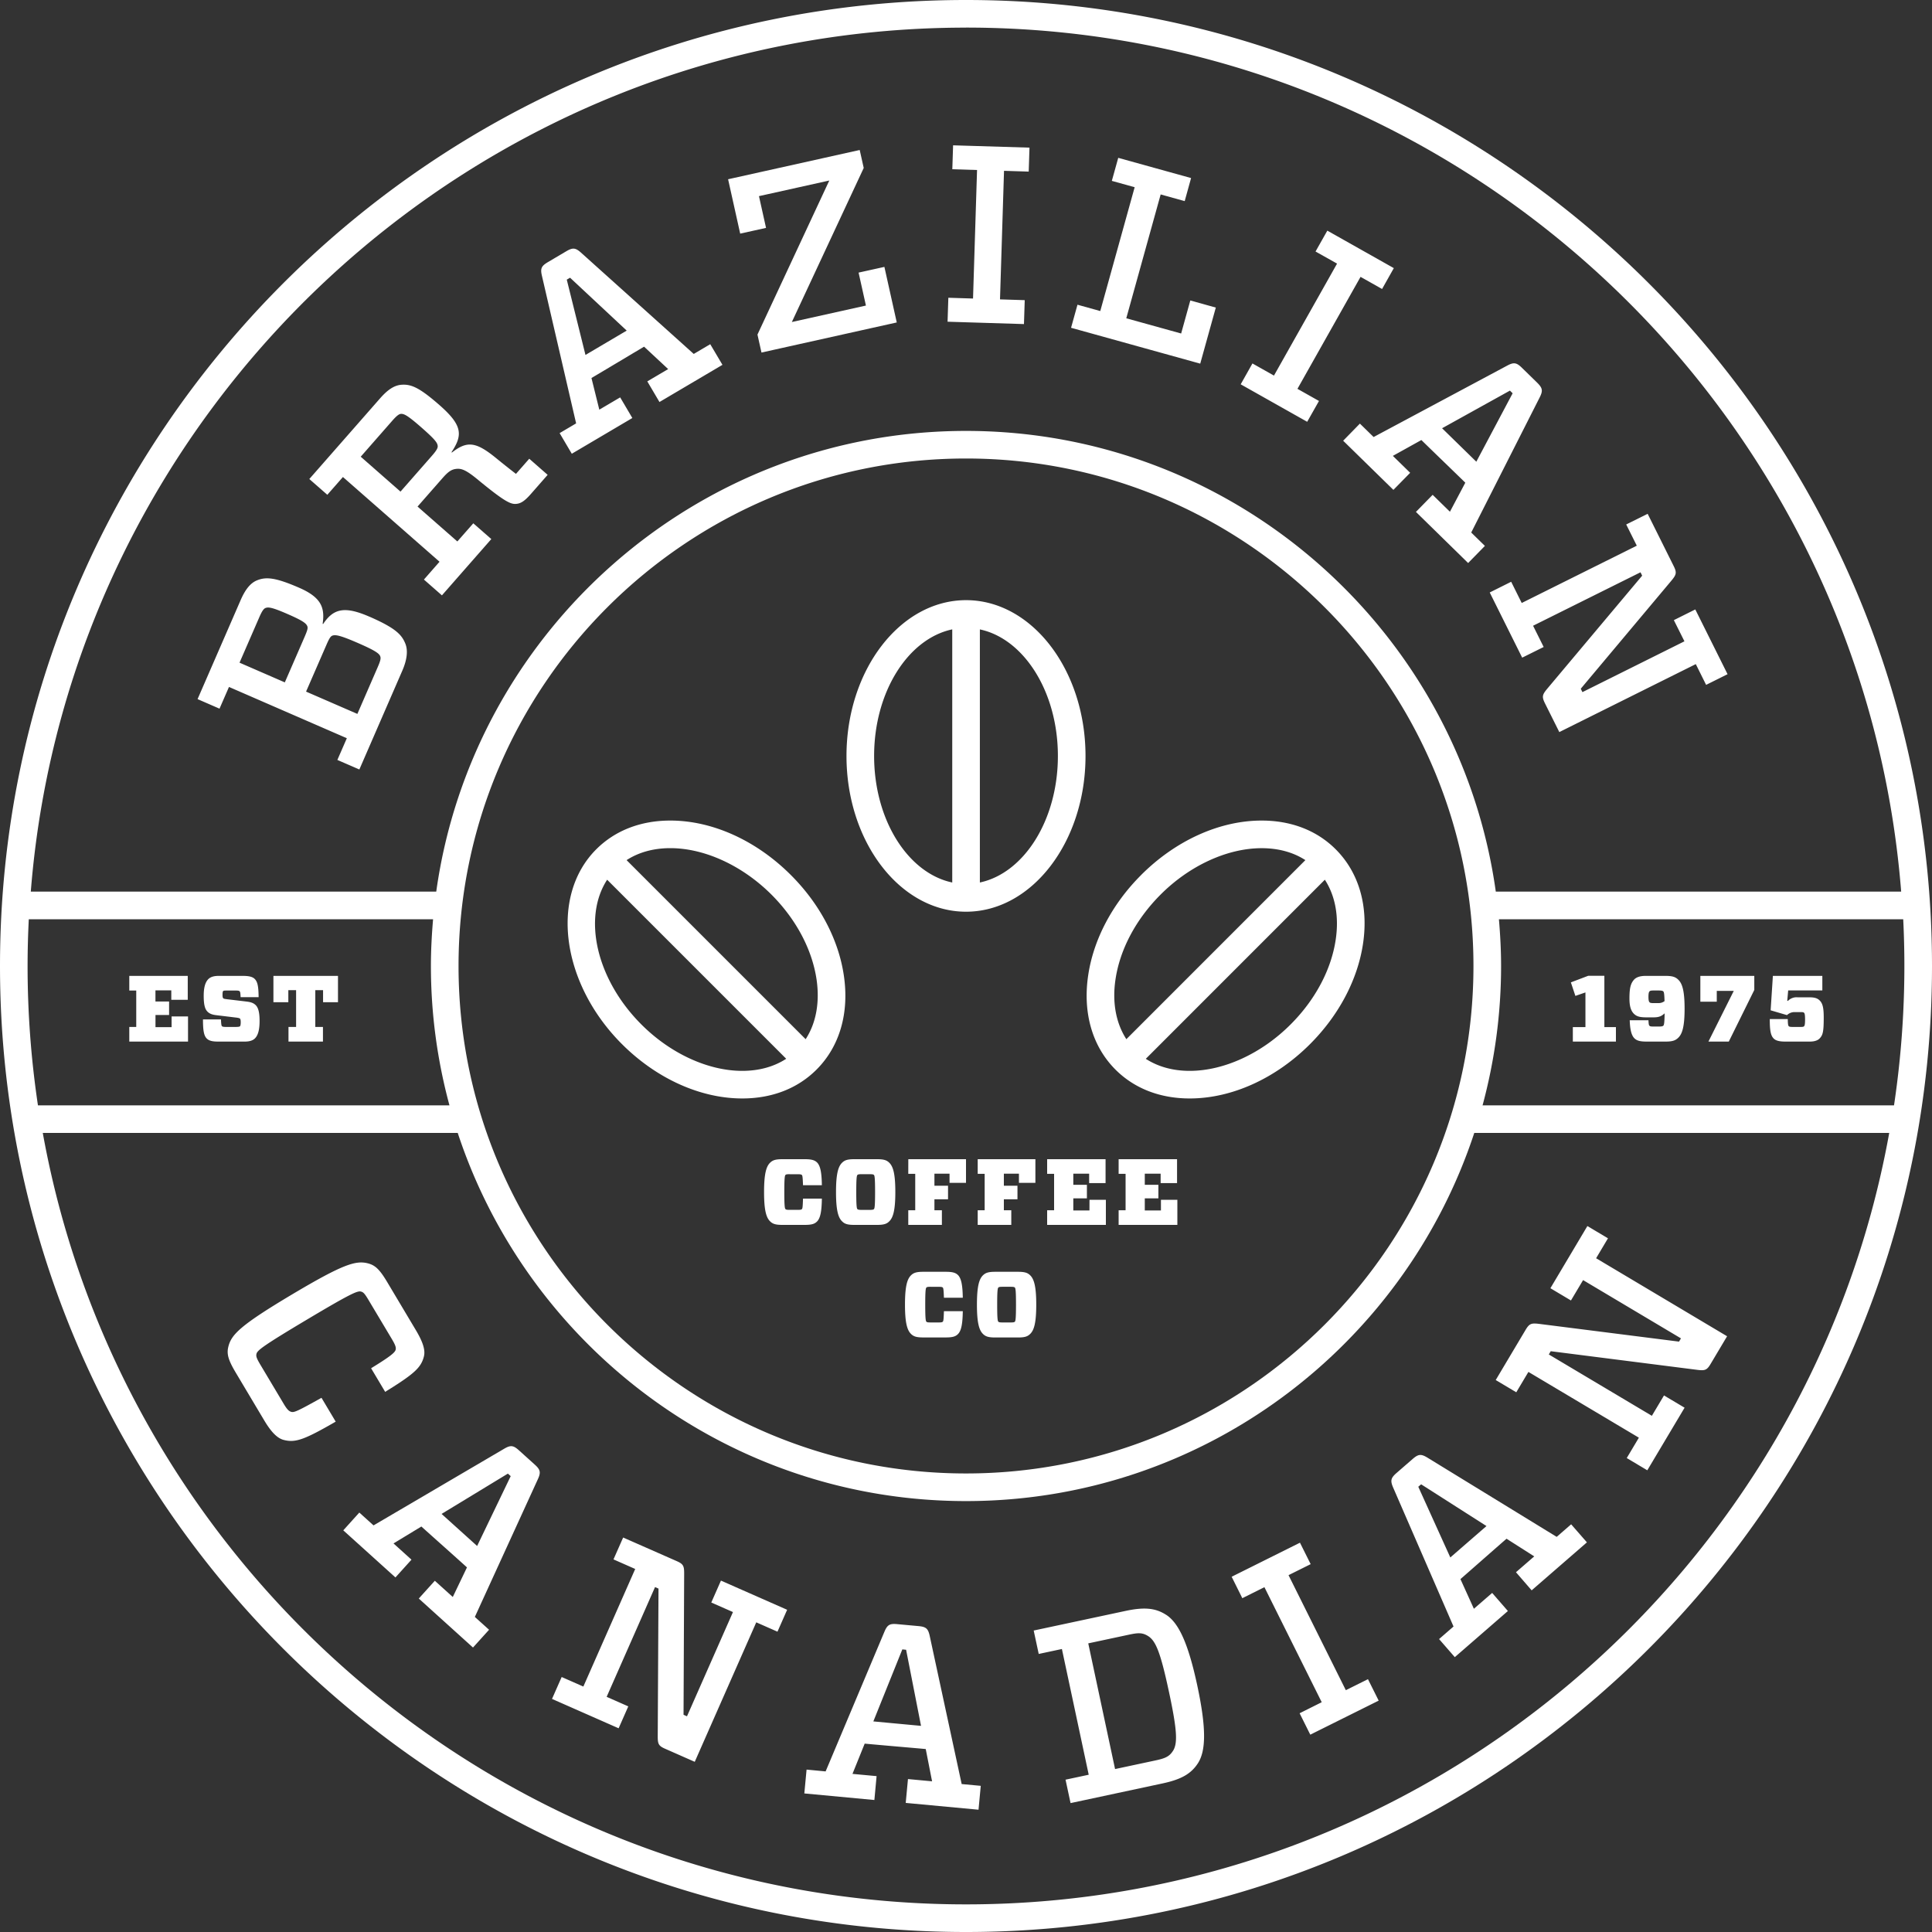
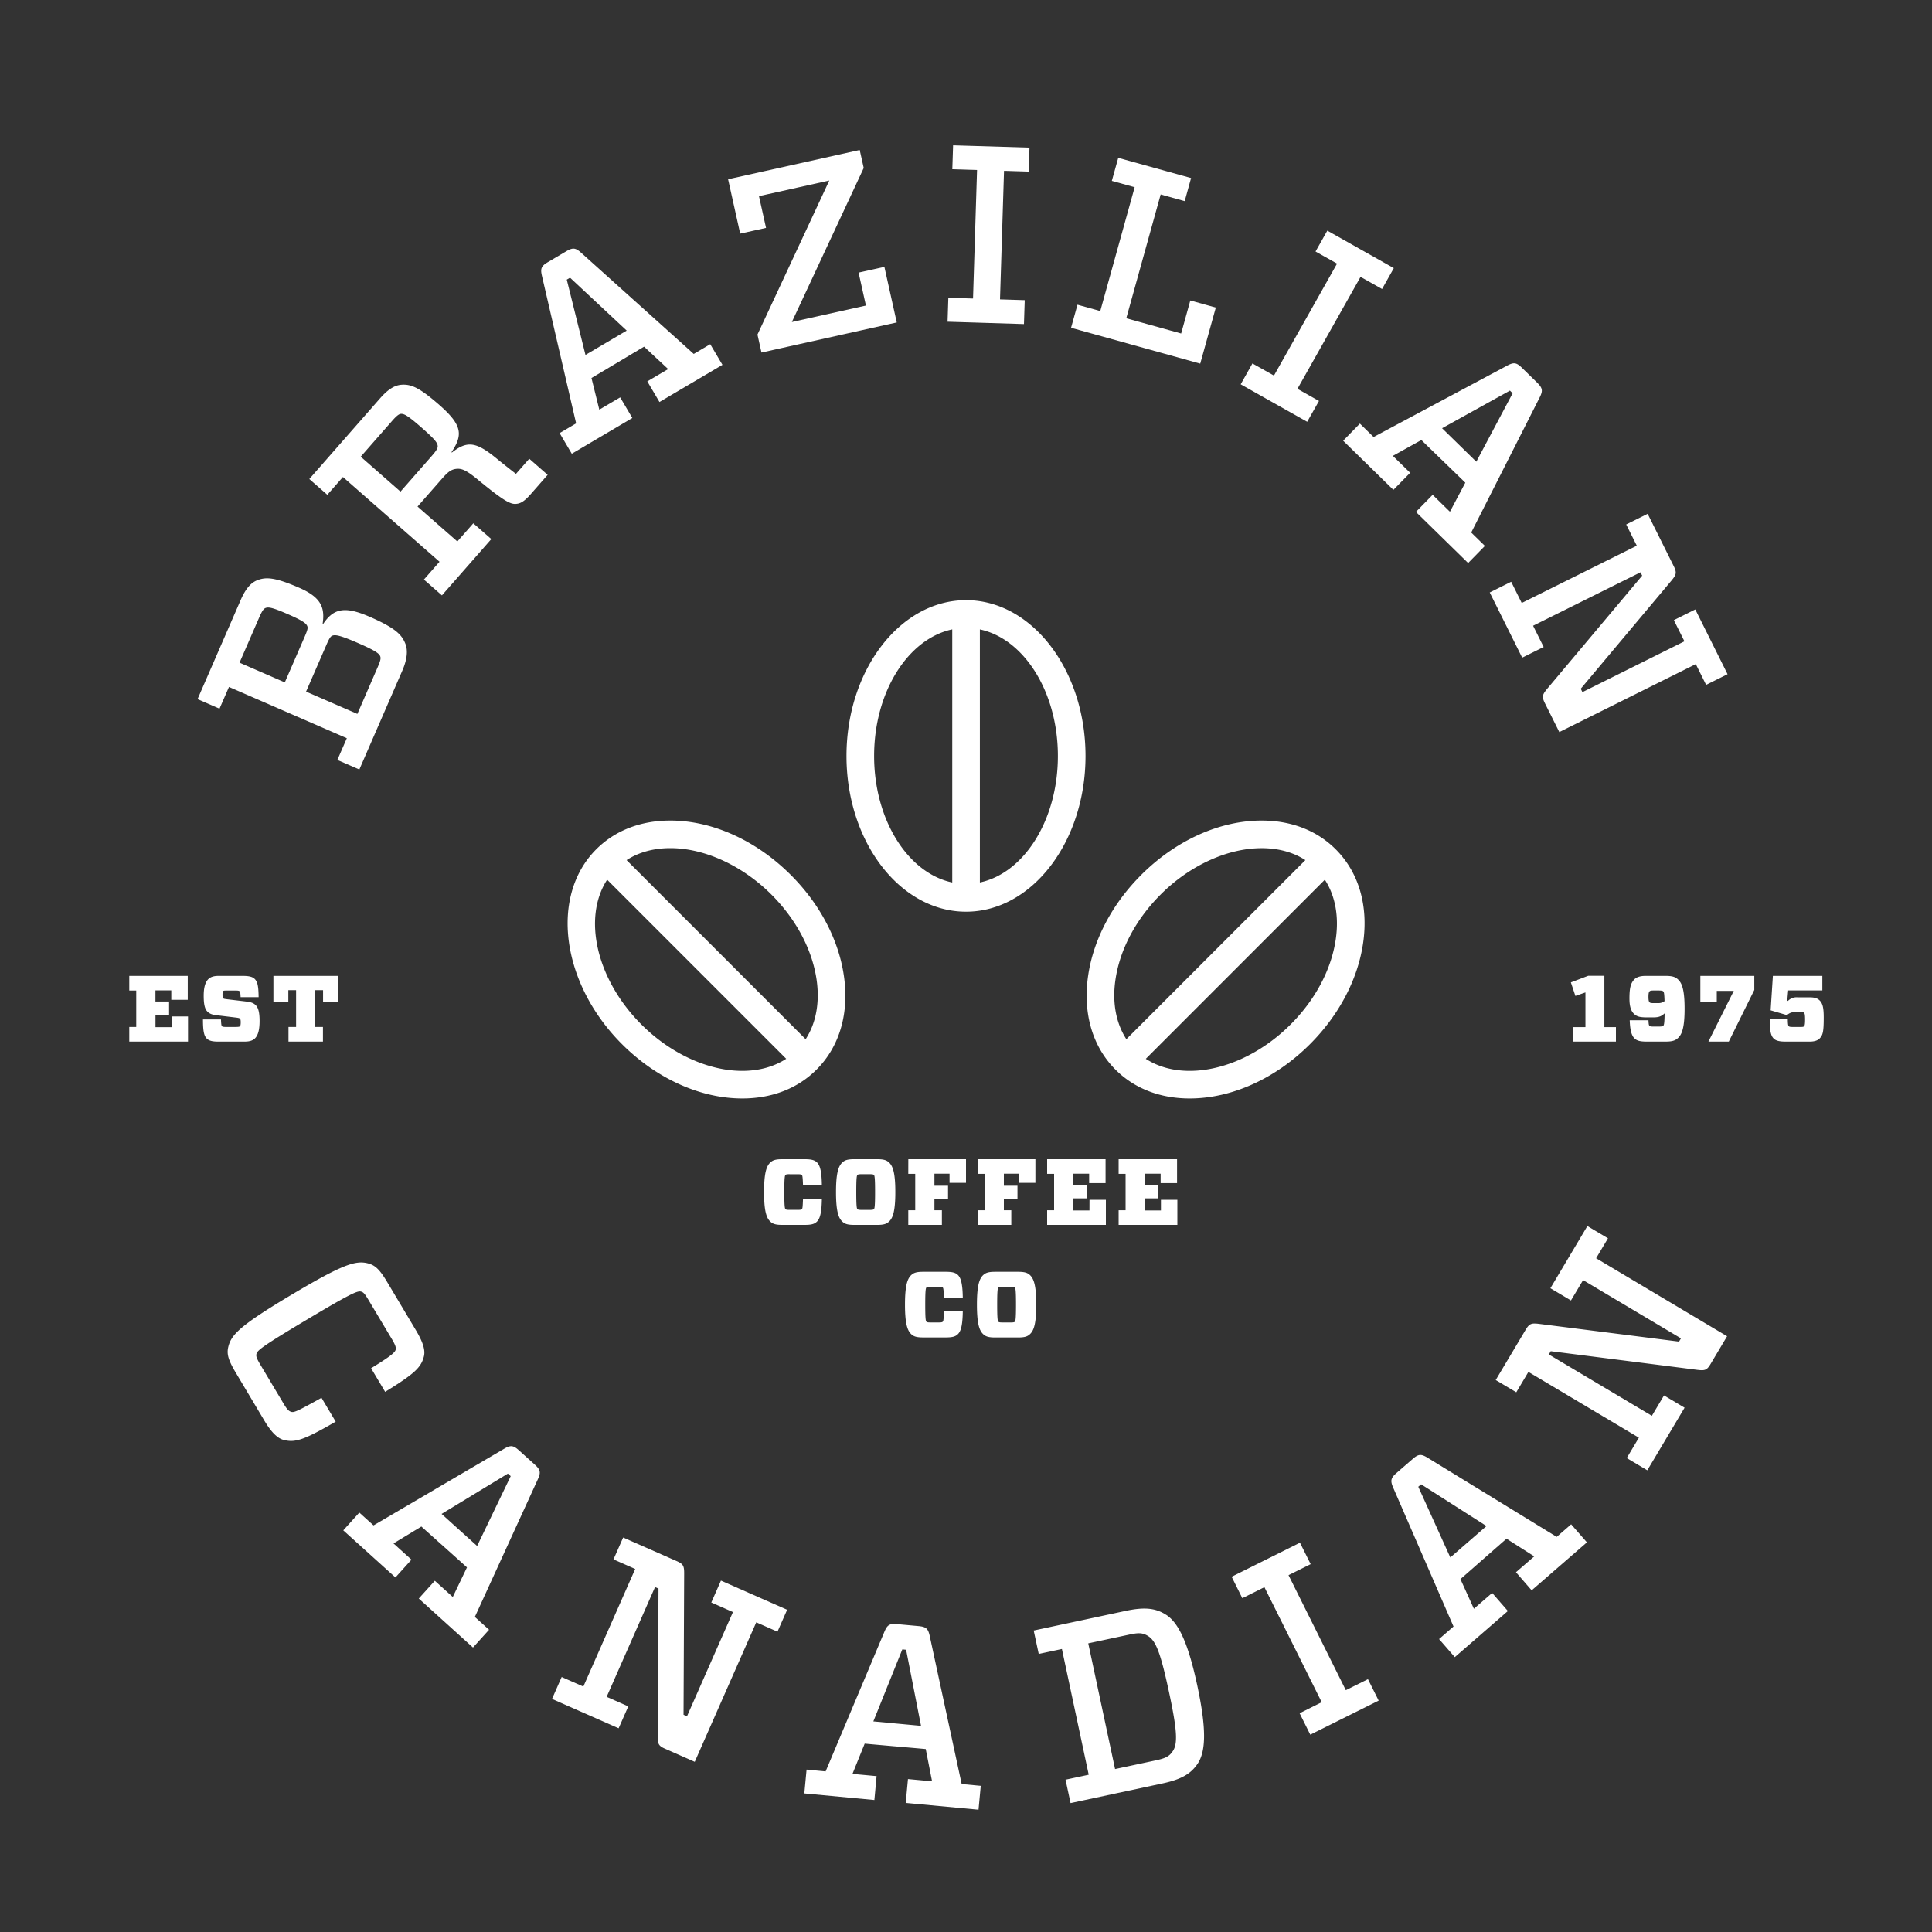
<svg xmlns="http://www.w3.org/2000/svg" viewBox="0 0 50 50">
  <rect x="0" y="0" width="50" height="50" fill="#333333" stroke="none" />
  <g fill="#FFF">
-     <path d="M25 0C11.215 0 0 11.215 0 25s11.215 25 25 25 25-11.215 25-25S38.785 0 25 0zm0 .714c12.742 0 23.217 9.867 24.202 22.361H38.711c-.94-6.727-6.729-11.923-13.711-11.923s-12.77 5.196-13.71 11.923H.797C1.783 10.581 12.258.715 25 .715zM38.133 25c0 7.242-5.891 13.133-13.133 13.133-7.242 0-13.133-5.891-13.133-13.133 0-7.242 5.891-13.134 13.133-13.134 7.242 0 13.133 5.892 13.133 13.134zM.714 25c0-.406.011-.81.031-1.21h10.463c-.034.399-.056.802-.056 1.21 0 1.247.169 2.455.48 3.606H.982A24.363 24.363 0 0 1 .714 25zM25 49.285c-11.916 0-21.848-8.629-23.893-19.965h10.739c1.82 5.526 7.027 9.528 13.154 9.528s11.334-4.002 13.154-9.528h10.739C46.848 40.656 36.916 49.285 25 49.285zm13.369-20.68c.31-1.15.479-2.358.479-3.605 0-.408-.022-.811-.056-1.21h10.463a24.364 24.364 0 0 1-.238 4.816H38.368z" />
    <path d="M9.561 15.96c-.64-.279-.931-.214-1.199.19l-.012-.006c.06-.415-.03-.682-.61-.934-.61-.265-.851-.285-1.083-.193-.18.07-.314.247-.433.522l-1.111 2.554.568.247.245-.562 3.05 1.327-.245.562.569.247 1.113-2.56c.117-.27.15-.51.08-.69-.092-.233-.244-.405-.932-.705zm-2.19 1.7l-1.172-.51.51-1.172c.075-.174.119-.226.162-.243.077-.03.183-.013.566.154.389.169.486.24.516.317.02.051 0 .114-.072.281l-.51 1.173zm2.403-.392l-.525 1.208-1.328-.577.526-1.208c.078-.18.11-.222.153-.24.078-.03.198-.013.67.193.455.198.544.272.57.34.021.052.007.117-.066.284zM11.437 15.408l1.278-1.457-.466-.408-.413.47-1.03-.903.637-.726c.15-.171.238-.242.386-.251.12-.008.238.035.52.266.695.574.861.651 1 .642.11-.007.209-.05.39-.257l.434-.495-.476-.417-.344.392c-.16-.123-.37-.29-.526-.418-.517-.42-.745-.437-1.132-.134l-.01-.01c.29-.439.293-.688-.31-1.217-.516-.452-.73-.544-.978-.528-.193.012-.366.13-.564.356l-1.828 2.084.466.408.404-.46 2.5 2.193-.404.461.466.409zM9.335 11.82l.813-.927c.125-.143.183-.179.229-.182.083-.005.183.048.536.358.353.31.41.394.415.477.003.046-.025.108-.15.25l-.813.927-1.03-.904zM14.91 10.957l-.427.252.315.534 1.567-.925-.315-.534-.54.318-.203-.819c.36-.212 1.02-.609 1.362-.811l.623.58-.54.318.315.534 1.63-.962-.316-.534-.427.252-2.92-2.624c-.143-.127-.213-.131-.381-.032l-.472.279c-.169.1-.2.163-.157.35l.886 3.824zm-.157-3.77l1.466 1.369-1.067.63-.484-1.949.085-.05zM19.825 5.898l-.183-.822 1.82-.404-1.859 3.987.104.465 3.501-.779-.32-1.438-.668.148.19.853-1.917.426 1.86-3.987-.104-.465-3.406.757.313 1.407zM26.52 7.768l-.64-.02.104-3.327.639.02.02-.62-1.977-.06-.02.619.64.02-.104 3.326-.639-.02-.02.62 1.977.061zM31.465 7.96l-.66-.184-.237.855-1.42-.394.89-3.205.622.173.165-.597-1.885-.523-.166.596.591.164-.89 3.205-.59-.164-.166.597 3.343.928zM34.135 10.377l-.557-.314 1.633-2.898.557.314.304-.54-1.721-.97-.305.54.557.313L32.97 9.72l-.557-.314-.304.54 1.721.97zM35.194 10.963l-.433.443 1.3 1.272.434-.442-.448-.438.738-.41c.298.292.853.826 1.137 1.104l-.398.752-.447-.438-.433.442 1.351 1.323.434-.443-.354-.346 1.774-3.501c.086-.172.071-.24-.068-.378l-.392-.383c-.14-.137-.21-.15-.379-.06l-3.461 1.85-.355-.347zm3.883-.854l.07.069-.94 1.771-.886-.866 1.756-.974zM39.382 15.605l-.273-.549-.555.277.84 1.687.556-.276-.274-.55 2.78-1.383.043.087-2.46 2.93c-.124.15-.14.202-.057.371l.373.747 3.532-1.759.267.537.555-.276-.835-1.676-.555.277.274.548-2.64 1.315-.043-.088 2.35-2.802c.122-.149.14-.201.056-.37l-.675-1.355-.555.276.274.549-2.978 1.483zM7.543 36.54c-.063-.016-.11-.056-.203-.213l-.602-1.009c-.103-.174-.115-.22-.1-.282.023-.09.172-.209 1.304-.884 1.132-.675 1.308-.749 1.398-.727.063.016.097.049.2.223l.602 1.008c.1.168.11.224.097.277-.019.072-.14.174-.635.477l.364.611c.761-.469.93-.63 1.003-.917.04-.16-.021-.367-.212-.686l-.735-1.233c-.2-.336-.316-.442-.504-.49-.313-.079-.642.019-1.965.807-1.323.789-1.565 1.032-1.644 1.345-.048.188-.01.34.19.676l.732 1.228c.173.291.333.47.512.515.304.077.535-.008 1.343-.474l-.368-.617c-.598.335-.706.384-.777.365zM13.432 37.536c-.145-.131-.215-.141-.38-.045l-3.385 1.986-.368-.332-.415.46 1.35 1.219.415-.46-.465-.42.721-.438c.31.28.885.79 1.18 1.058l-.367.766-.465-.42-.415.46 1.403 1.268.416-.46-.368-.332 1.633-3.569c.079-.174.062-.243-.083-.374l-.407-.367zm-1.084 2.474l-.92-.83 1.716-1.043.073.065-.869 1.808zM18.408 41.473l.561.247-1.19 2.698-.089-.04.016-3.657c0-.192-.02-.244-.194-.32l-1.385-.61-.25.566.562.248-1.342 3.043-.561-.247-.25.567 1.724.76.25-.567-.56-.247 1.252-2.84.09.039-.02 3.826c0 .193.02.245.194.32l.764.337 1.592-3.61.549.242.25-.567-1.713-.755-.25.567zM24.06 42.333c-.041-.187-.096-.232-.291-.25l-.546-.05c-.195-.019-.257.015-.332.191l-1.524 3.62-.493-.047-.058.617 1.813.17.057-.618-.624-.058.316-.783c.416.039 1.183.104 1.58.14l.164.835-.624-.058-.058.617 1.884.176.058-.618-.494-.046-.828-3.838zm-1.458 2.217l.75-1.864.098.01.386 1.969-1.234-.115zM30.18 41.792c-.27-.175-.557-.207-1.049-.102l-2.379.508.13.606.6-.128.694 3.254-.6.128.13.606 2.38-.509c.49-.105.74-.251.916-.522.21-.326.219-.908-.015-2.005-.235-1.097-.481-1.625-.806-1.836zm.173 3.525c-.095.147-.206.191-.455.244l-1.04.222-.694-3.253 1.04-.222c.248-.053.36-.063.515.037.193.125.316.42.535 1.446.216 1.008.225 1.333.1 1.526zM34.83 43.742l-1.483-2.977.573-.285-.277-.555-1.768.881.276.555.572-.285 1.483 2.977-.572.286.276.554 1.77-.881-.277-.555zM40.287 39.774l-3.348-2.052c-.165-.1-.234-.09-.382.038l-.414.36c-.147.128-.166.196-.091.372l1.565 3.602-.374.325.407.468 1.374-1.194-.407-.468-.473.41-.348-.768c.315-.274.892-.784 1.193-1.045l.717.457-.473.41.406.469 1.43-1.242-.408-.467-.374.325zm-2.753.533l-.829-1.83.074-.063 1.691 1.08-.936.813zM39.555 35.505l2.859 1.702-.314.527.532.317.965-1.62-.533-.317-.314.527-2.667-1.588.05-.084 3.796.483c.191.023.245.01.341-.153l.427-.717-3.39-2.019.307-.516-.533-.317-.957 1.609.532.317.314-.527 2.533 1.508-.05.084-3.628-.46c-.191-.022-.245-.009-.342.154l-.774 1.3.532.317.314-.527zM25.002 15.532c-1.707 0-3.095 1.81-3.095 4.033 0 2.222 1.388 4.03 3.094 4.03 1.705 0 3.092-1.808 3.092-4.03 0-2.224-1.387-4.033-3.091-4.033zm-.358 7.307c-1.143-.241-2.022-1.616-2.022-3.275 0-1.66.88-3.034 2.022-3.276v6.551zm.715 0v-6.55c1.14.241 2.019 1.616 2.019 3.275 0 1.66-.878 3.033-2.02 3.275zM21.839 25.249c-.136-.932-.623-1.856-1.371-2.603-.896-.896-2.033-1.41-3.12-1.41-.767 0-1.43.257-1.917.744-1.206 1.206-.908 3.467.664 5.04.894.894 2.03 1.408 3.115 1.408.769 0 1.433-.258 1.922-.747.598-.598.85-1.462.707-2.432zm-2.629 2.465c-.884 0-1.86-.449-2.61-1.2-1.174-1.174-1.524-2.768-.887-3.747l4.634 4.634c-.315.205-.701.313-1.137.313zm-2.994-5.454c.313-.203.698-.31 1.132-.31.886 0 1.863.45 2.615 1.2.64.64 1.055 1.422 1.17 2.202.086.596-.015 1.13-.283 1.542l-4.634-4.634zM29.532 22.646c-.748.747-1.235 1.671-1.371 2.603-.142.97.11 1.834.707 2.432.489.489 1.153.747 1.922.747 1.085 0 2.22-.513 3.115-1.408.747-.748 1.234-1.673 1.371-2.605.143-.971-.109-1.836-.708-2.435-.487-.487-1.15-.744-1.917-.744-1.087 0-2.224.514-3.12 1.41zm5.037 1.665c-.114.781-.53 1.564-1.17 2.203-.75.751-1.725 1.2-2.61 1.2-.435 0-.821-.108-1.136-.312l4.634-4.635c.268.414.37.948.282 1.544zm-5.419 2.583c-.267-.413-.37-.946-.282-1.541.114-.781.53-1.563 1.169-2.202.751-.752 1.729-1.2 2.614-1.2.434 0 .82.106 1.132.309l-4.633 4.634zM20.44 30.389h.208c.063 0 .09.005.104.02.017.016.022.062.03.264h.488c-.005-.311-.035-.498-.124-.588-.066-.065-.156-.085-.32-.085h-.581c-.177 0-.25.027-.316.092-.1.098-.155.29-.155.758 0 .469.056.66.155.757.066.066.139.093.316.093h.58c.173 0 .255-.022.32-.088.09-.09.12-.277.125-.592h-.488c-.008.22-.012.255-.03.272-.011.012-.031.019-.104.019h-.209c-.075 0-.097-.005-.111-.02-.017-.016-.03-.07-.03-.441 0-.372.013-.425.03-.442.014-.015.036-.02.111-.02zM22.7 30h-.593c-.177 0-.25.027-.315.092-.1.098-.156.29-.156.758s.056.66.156.757c.065.066.138.093.315.093h.593c.177 0 .25-.027.315-.093.1-.097.156-.289.156-.757 0-.469-.056-.66-.156-.758-.065-.065-.138-.092-.315-.092zm-.083 1.292c-.014.014-.039.02-.112.02h-.203c-.073 0-.097-.006-.112-.02-.017-.017-.03-.068-.03-.442 0-.371.013-.425.03-.442.015-.015.039-.02.112-.02h.203c.073 0 .098.005.112.02.017.017.03.07.03.442 0 .371-.013.425-.03.442zM23.506 30.379h.18v.942h-.18v.379h.87v-.379h-.193v-.284h.352v-.35h-.352v-.313h.391v.238H25V30h-1.493zM25.303 31.321v.379h.869v-.379h-.192v-.284h.352v-.35h-.352v-.313h.39v.238h.426V30h-1.493v.379h.18v.942zM28.195 31.326h-.418v-.313h.352v-.35h-.352v-.289h.41v.245h.425V30H27.1v.379h.18v.942h-.18v.379h1.52v-.65h-.424zM30.045 31.326h-.418v-.313h.352v-.35h-.352v-.289h.41v.245h.425V30H28.95v.379h.18v.942h-.18v.379h1.52v-.65h-.425zM24.086 33.303h.21c.062 0 .089.004.103.019.017.017.022.063.03.264h.488c-.005-.31-.035-.497-.124-.587-.066-.066-.156-.085-.32-.085h-.581c-.177 0-.25.027-.316.092-.1.097-.155.29-.155.758s.056.66.155.757c.066.066.139.092.316.092h.58c.173 0 .255-.021.32-.087.09-.09.12-.277.125-.592h-.488c-.008.22-.013.255-.03.271-.012.013-.031.02-.104.02h-.209c-.075 0-.097-.005-.111-.02-.017-.016-.03-.07-.03-.441 0-.372.013-.425.03-.442.014-.015.036-.02.111-.02zM26.346 32.914h-.592c-.177 0-.25.027-.316.092-.1.097-.155.29-.155.758s.056.66.155.757c.066.066.139.093.316.093h.592c.178 0 .25-.027.316-.093.1-.097.156-.289.156-.757s-.056-.66-.156-.758c-.065-.065-.138-.092-.316-.092zm-.082 1.292c-.014.014-.039.019-.112.019h-.203c-.073 0-.098-.005-.112-.02-.017-.016-.03-.067-.03-.441 0-.372.013-.425.03-.442.014-.015.039-.02.112-.02h.203c.073 0 .098.005.112.02.017.017.03.07.03.442 0 .371-.013.425-.03.442zM4.441 26.582h-.417v-.314h.352v-.35h-.353v-.288h.41v.245h.426v-.619H3.346v.379h.18v.942h-.18v.379h1.52v-.651h-.425zM6.388 25.921l-.487-.058c-.083-.01-.11-.014-.122-.027-.015-.014-.02-.038-.02-.092 0-.056.005-.085.018-.097.01-.01.036-.012.094-.012H6.1c.064 0 .088.005.102.02.015.014.02.045.025.152h.466c-.003-.294-.03-.4-.102-.473-.053-.053-.143-.078-.301-.078h-.636c-.129 0-.211.032-.262.083-.078.078-.12.213-.12.43 0 .235.032.347.098.412.053.054.124.08.23.092l.488.059c.068.007.11.017.122.029.014.014.02.043.02.092 0 .06-.006.092-.02.107-.012.012-.049.017-.12.017h-.232c-.07 0-.1-.005-.114-.02-.013-.011-.02-.048-.025-.174h-.466c0 .298.027.422.097.493.061.06.148.08.301.08h.68c.136 0 .216-.032.267-.083.078-.078.12-.216.12-.45 0-.227-.035-.344-.1-.41-.051-.05-.112-.077-.229-.092zM7.076 25.938h.386v-.313h.201v.952h-.197v.379h.892v-.379H8.16v-.952h.201v.313h.386v-.682H7.076zM41.521 25.254h-.42l-.447.17.117.35.26-.09v.898h-.326v.374h1.115v-.374h-.299zM43.106 25.256h-.521c-.146 0-.239.037-.294.095-.087.097-.121.211-.121.488 0 .165.024.308.116.398.07.068.15.092.32.092h.192c.139 0 .207-.034.282-.104-.003.26-.017.303-.032.318-.017.017-.046.024-.121.024h-.134c-.063 0-.09-.005-.104-.02-.017-.016-.022-.04-.027-.143h-.485c.007.197.031.377.121.467.066.065.155.085.32.085h.488c.18 0 .258-.03.33-.102.102-.1.161-.292.161-.748 0-.457-.058-.648-.16-.748-.073-.073-.15-.102-.33-.102zm-.196.704h-.126c-.056 0-.08-.007-.092-.02-.015-.014-.03-.038-.03-.142 0-.105.015-.13.03-.144.012-.012.036-.02.092-.02h.143c.075 0 .104.008.121.025.013.015.025.049.03.25a.256.256 0 0 1-.168.051zM44.005 25.924h.425v-.28h.44l-.656 1.312h.527l.66-1.336v-.364h-1.396zM46.815 25.81h-.297a.31.31 0 0 0-.247.094l-.017-.005.024-.267h.884v-.376h-1.28l-.058.891.423.124a.28.28 0 0 1 .203-.078h.16c.047 0 .066.005.078.017.015.015.027.042.027.175 0 .134-.012.16-.027.175-.012.012-.031.017-.078.017h-.216c-.063 0-.087-.005-.102-.02-.014-.014-.024-.058-.024-.184h-.466c-.002.313.029.432.102.505.053.053.143.078.3.078h.632c.129 0 .21-.032.258-.083.078-.085.104-.16.104-.536 0-.236-.022-.362-.102-.442-.06-.061-.131-.085-.281-.085z" />
  </g>
</svg>